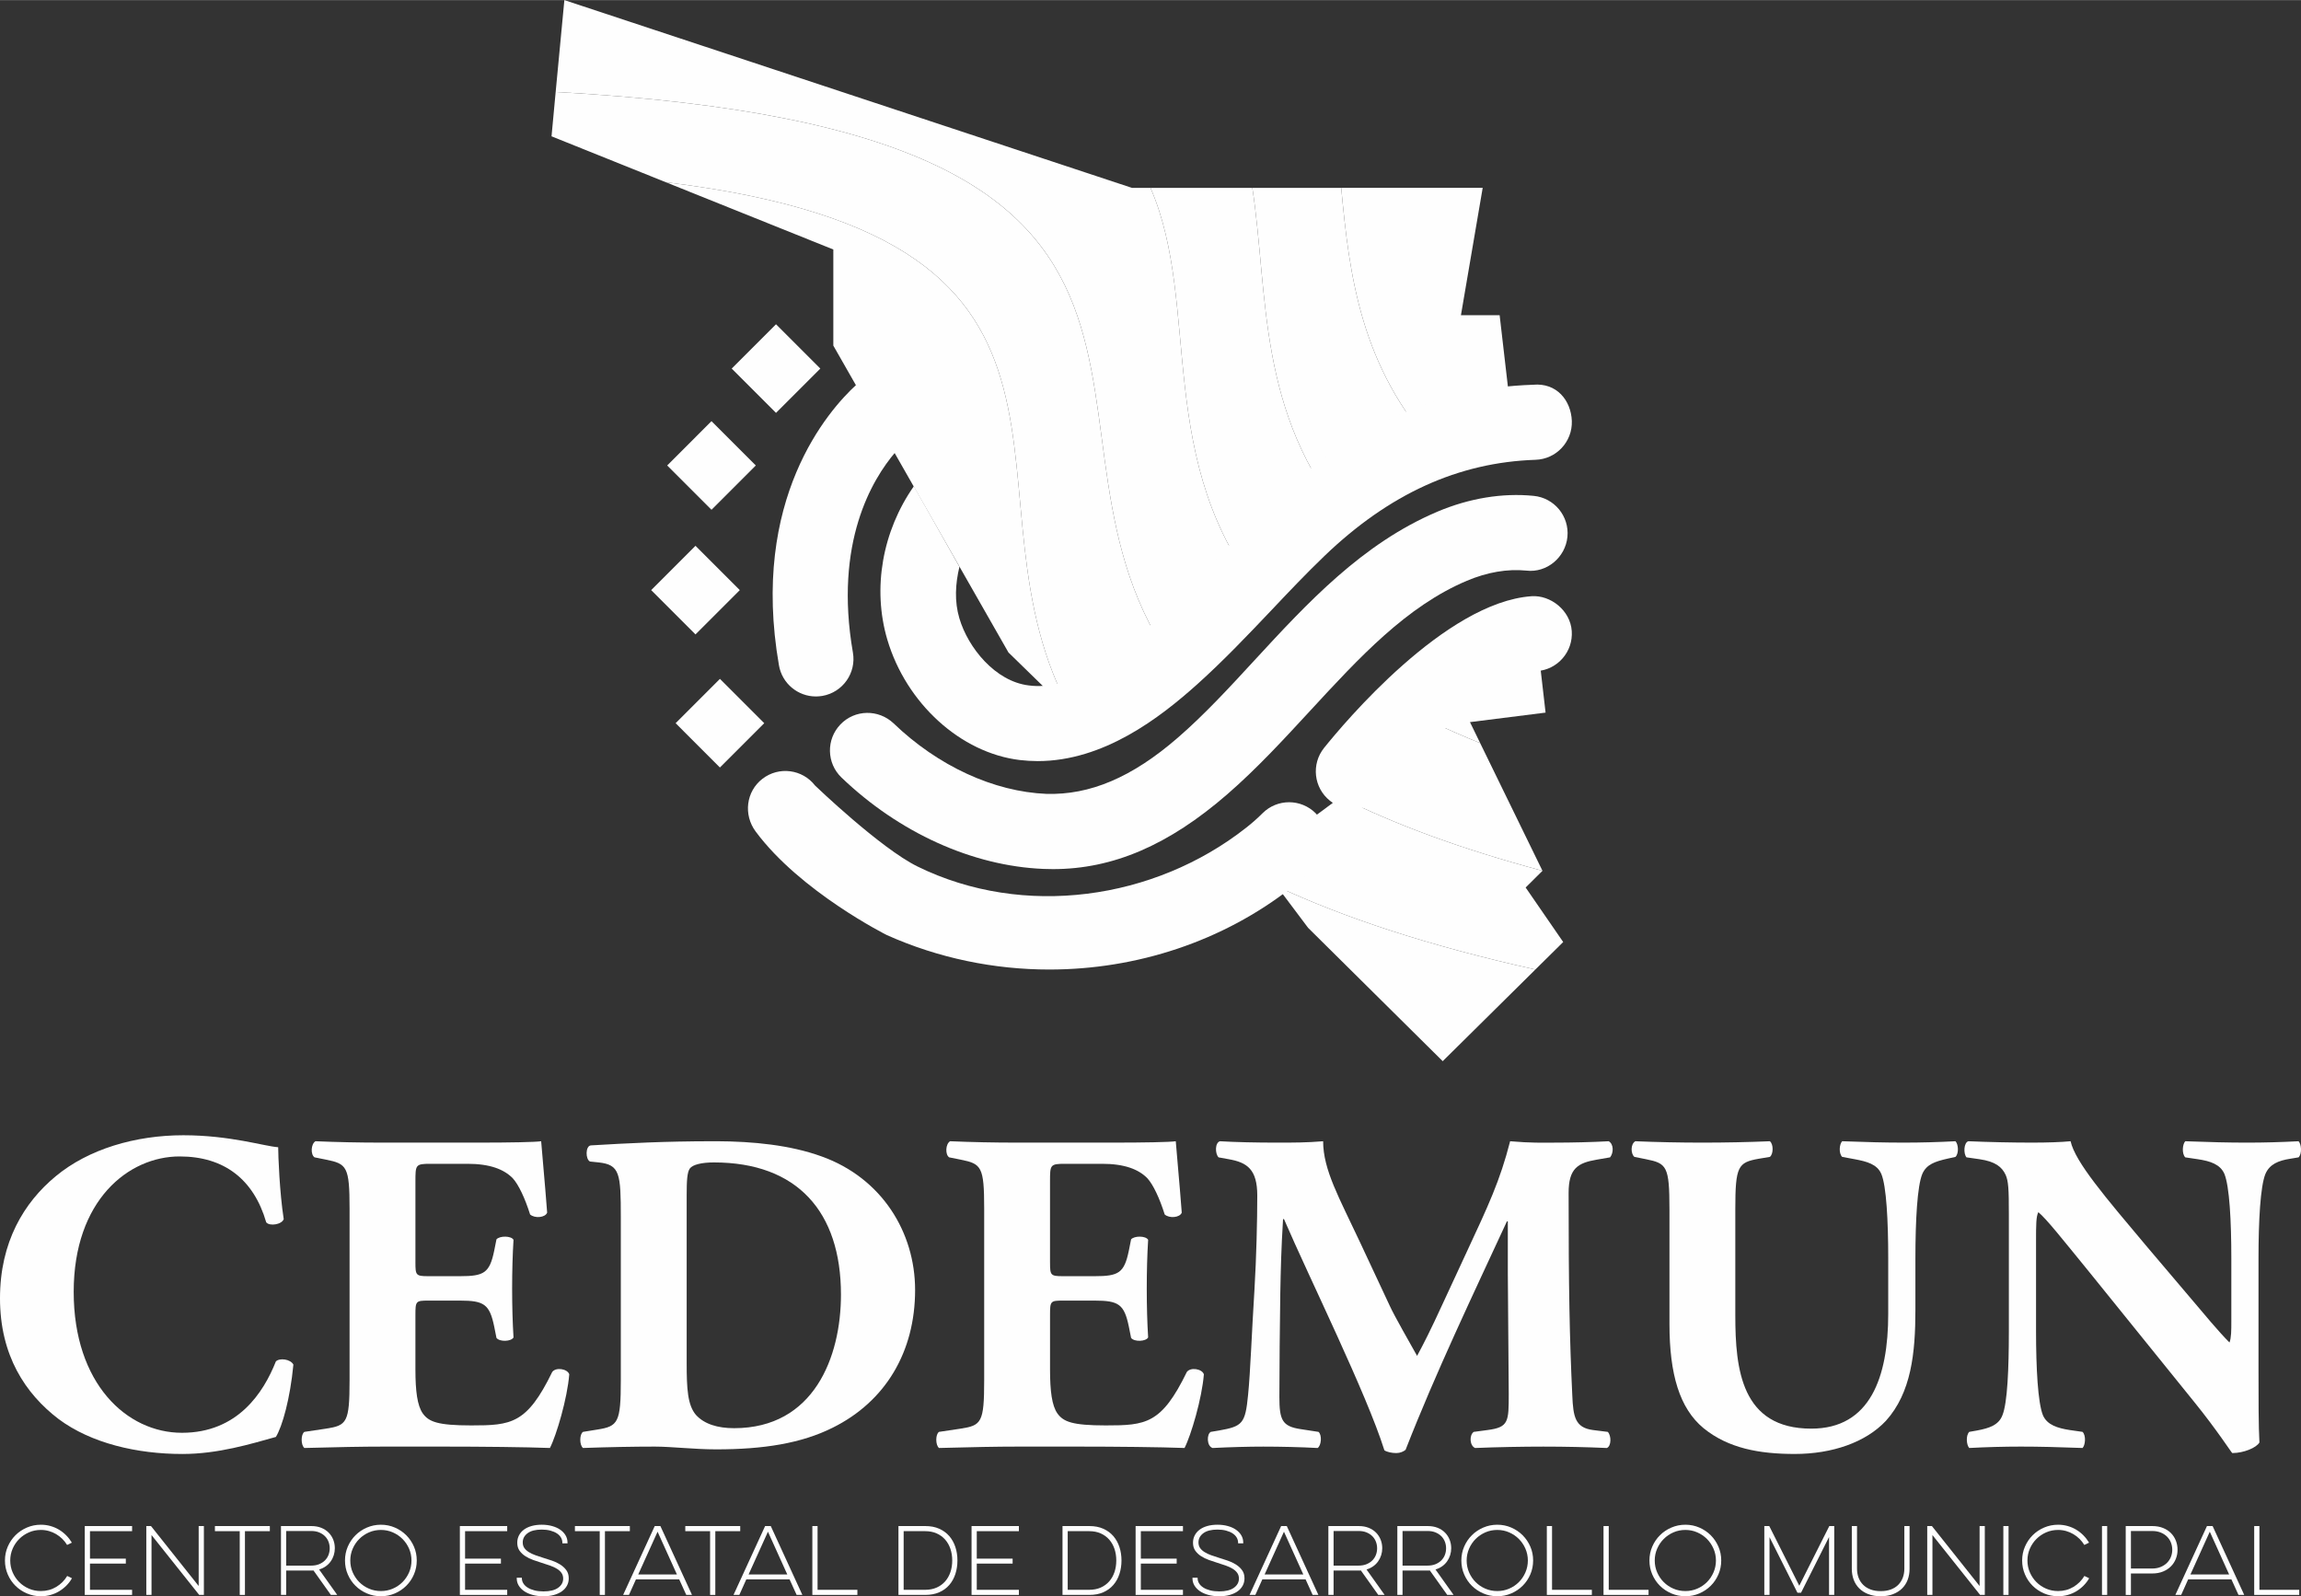
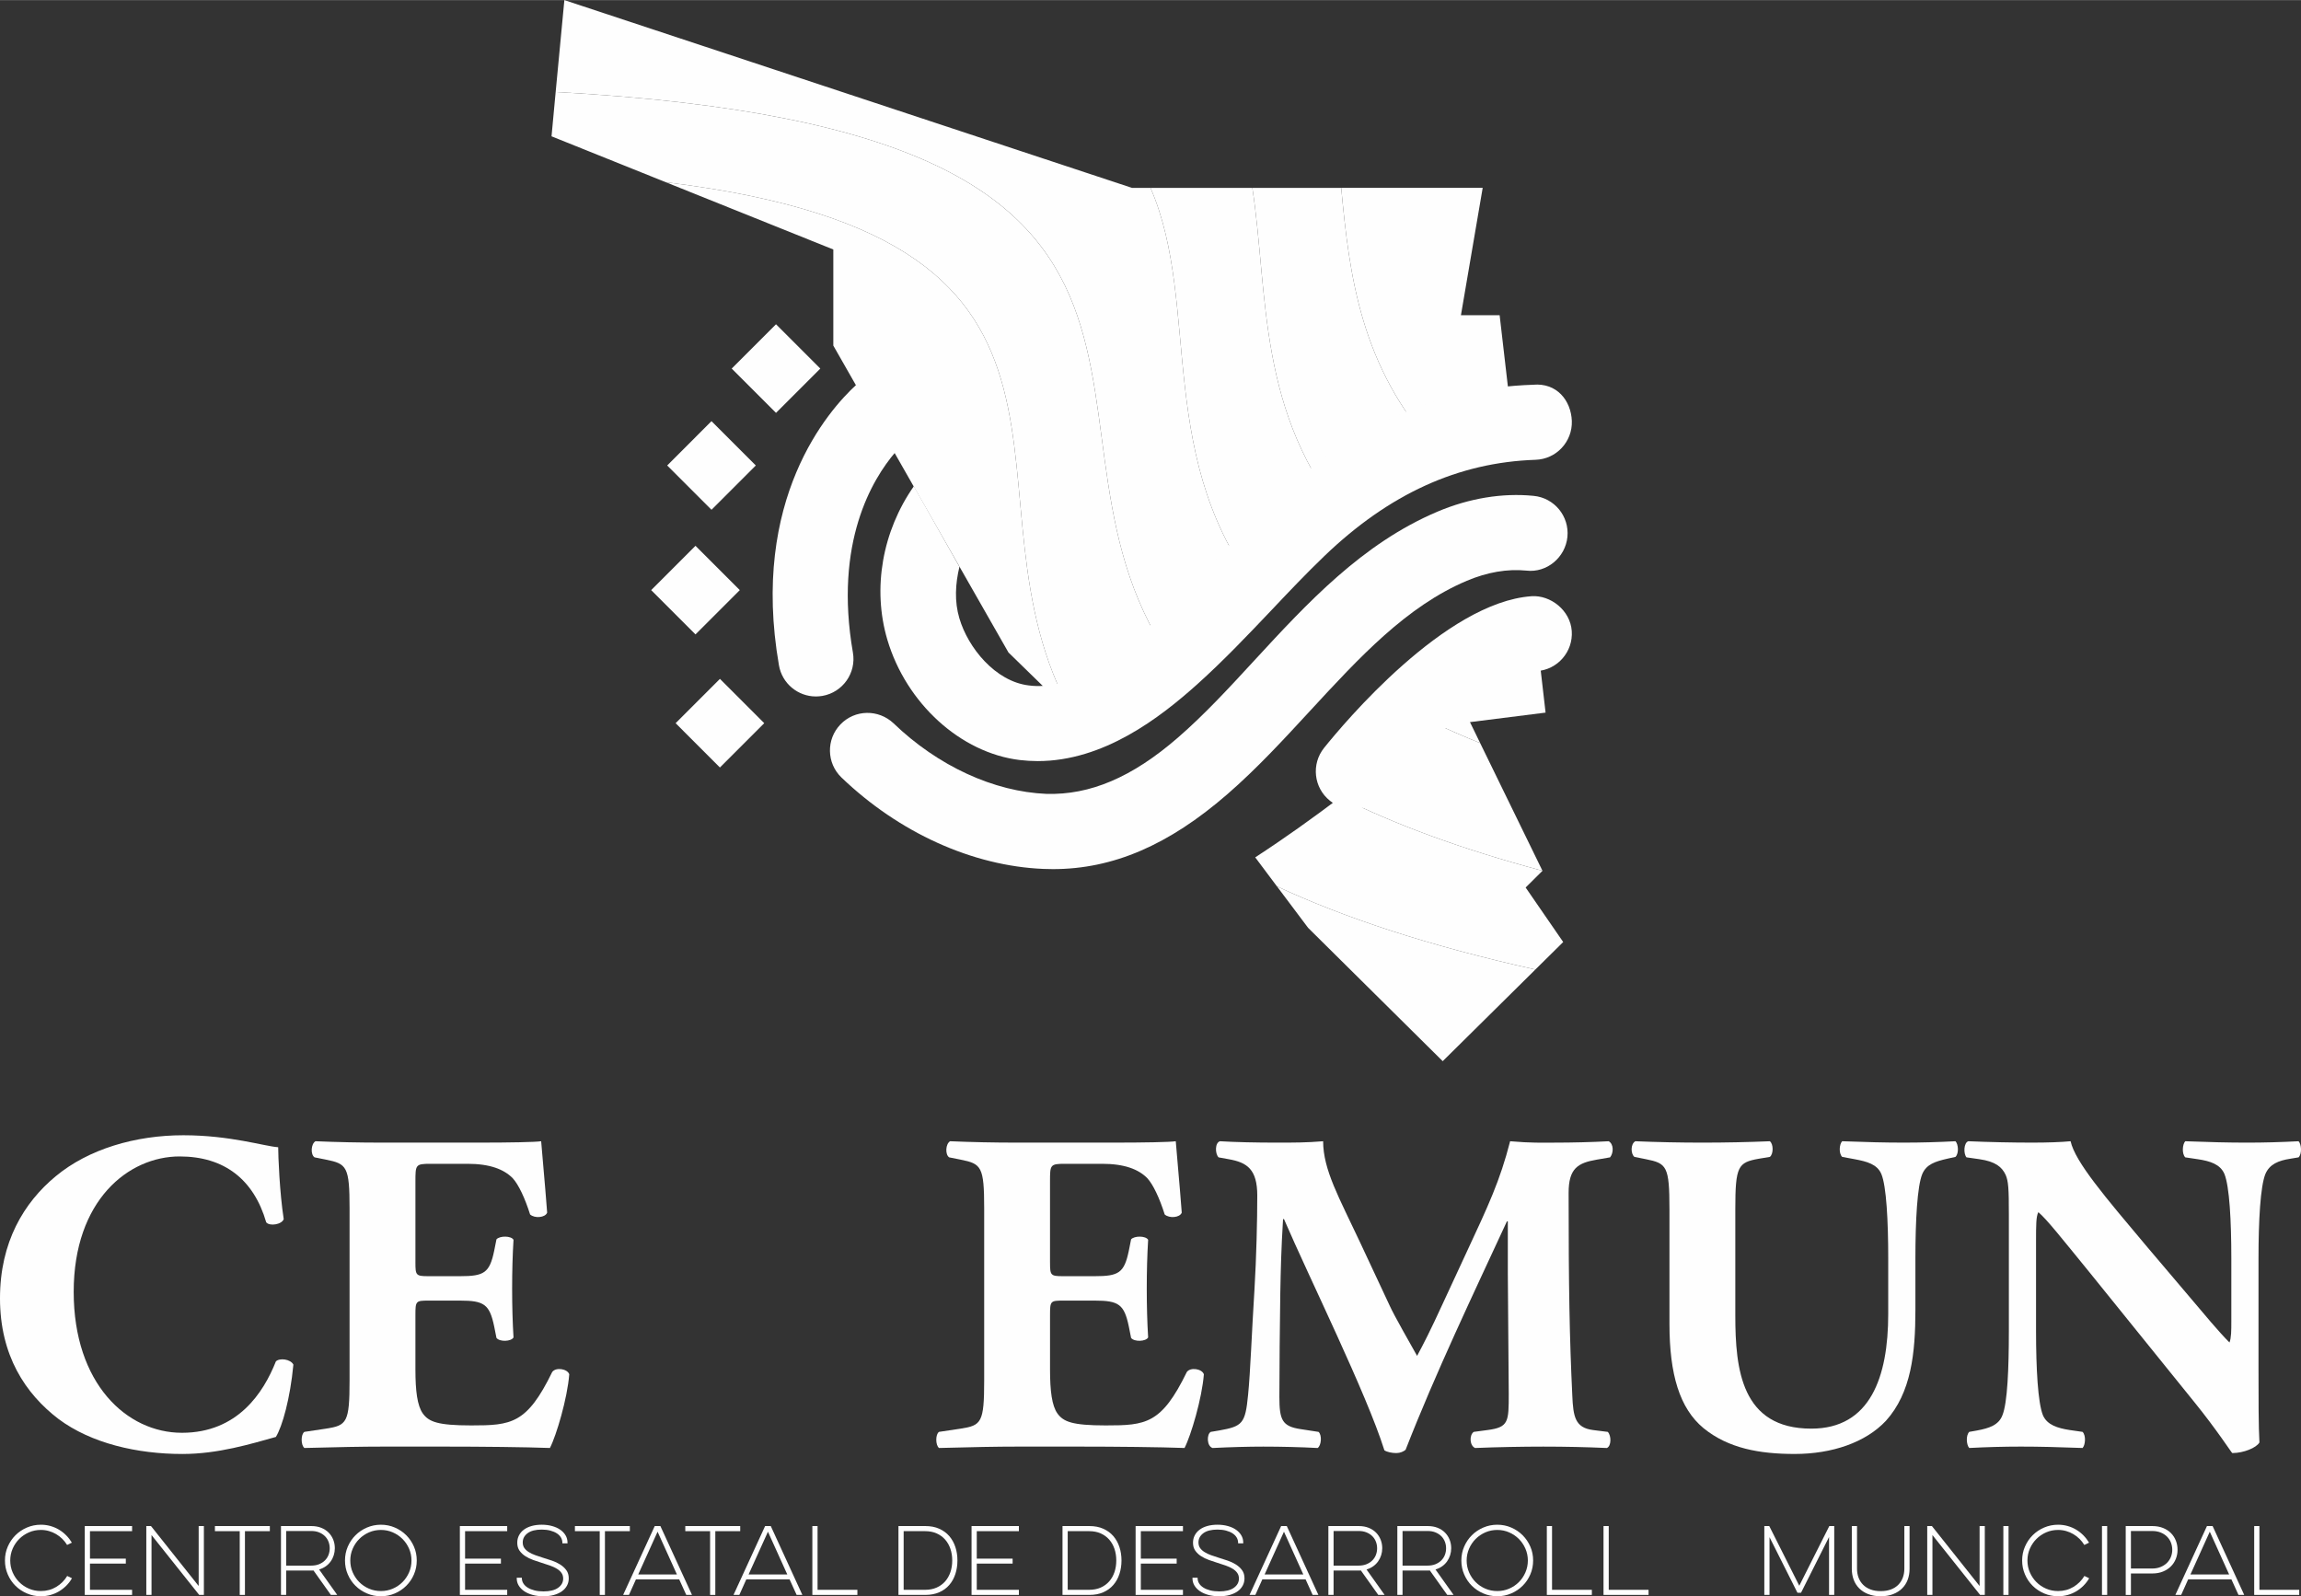
<svg xmlns="http://www.w3.org/2000/svg" xml:space="preserve" width="3.027in" height="2.1in" version="1.1" style="shape-rendering:geometricPrecision; text-rendering:geometricPrecision; image-rendering:optimizeQuality; fill-rule:evenodd; clip-rule:evenodd" viewBox="0 0 3378.22 2343.35">
  <rect x="0" y="0" width="3378.22" height="2343.35" fill="#333333" stroke="none" />
  <defs>
    <style type="text/css">
   
    .fil0 {fill:#FEFEFE}
    .fil1 {fill:#FEFEFE;fill-rule:nonzero}
   
  </style>
  </defs>
  <g id="Capa_x0020_1">
    <path class="fil0" d="M408.42 1684.12c0,12.18 2.03,66.27 8.12,105.49 -2.7,8.13 -20.96,10.83 -25.69,4.74 -18.26,-62.89 -61.53,-96.7 -127.13,-96.7 -75.06,0 -155.52,64.23 -155.52,198.8 0,134.57 77.75,206.91 158.91,206.91 81.82,0 119.69,-58.84 137.94,-104.81 5.41,-5.41 21.64,-3.38 25.69,4.73 -4.74,50.04 -16.23,90.61 -25.69,106.17 -36.52,10.14 -84.53,25.03 -137.27,25.03 -66.27,0 -133.89,-15.56 -181.91,-51.4 -48.67,-37.2 -85.87,-93.32 -85.87,-177.17 0,-82.49 35.16,-140.64 81.82,-179.18 48.02,-39.9 116.99,-60.19 187.31,-60.19 68.97,0 119.01,16.23 139.3,17.57l0 0z" />
    <path class="fil0" d="M609.9 1853.18c0,18.92 0.68,20.27 18.93,20.27l46.66 0c35.15,0 43.27,-4.73 50.03,-37.18l3.37 -16.91c4.74,-5.4 21.64,-5.4 25.03,0.68 -1.35,21.64 -2.03,45.99 -2.03,71.68 0,25.69 0.68,50.03 2.03,71.67 -3.39,6.1 -20.29,6.76 -25.03,0.68l-3.37 -16.91c-6.76,-32.46 -14.88,-37.86 -50.03,-37.86l-46.66 0c-18.26,0 -18.93,0.68 -18.93,20.96l0 80.46c0,31.11 2.71,52.74 10.81,64.24 8.8,12.18 21.64,17.59 71.01,17.59 58.82,0 81.82,-2.03 119.01,-78.44 5.41,-7.44 22.32,-4.73 25.02,3.37 -2.7,35.18 -18.93,89.93 -28.39,108.2 -35.84,-1.35 -100.76,-2.03 -156.21,-2.03l-87.9 0c-32.46,0 -65.6,0.68 -116.3,2.03 -5.42,-4.05 -5.42,-20.29 0,-23.66l31.78 -4.74c30.43,-4.73 34.49,-8.79 34.49,-71l0 -252.22c0,-61.55 -4.06,-65.58 -34.49,-71.68l-16.91 -3.39c-6.09,-4.05 -5.41,-19.6 1.35,-23.66 31.79,1.36 64.91,2.03 97.38,2.03l143.36 0c43.27,0 81.82,-0.68 90.6,-2.03 0.68,10.82 5.42,59.5 8.79,104.81 -2.71,7.43 -18.25,8.78 -25.03,2.71 -7.44,-23.68 -16.9,-43.95 -25.69,-53.43 -12.85,-12.85 -33.13,-20.95 -66.26,-20.95l-54.09 0c-22.32,0 -22.32,1.34 -22.32,26.36l0 118.35z" />
-     <path class="fil0" d="M1051.3 1675.33l-2.6 0 -3.34 0c-69.96,0.09 -121.96,2.77 -177.87,6.09 -8.11,0.68 -8.11,20.29 -1.34,23.67l12.85 1.34c31.1,3.38 32.45,16.24 32.45,80.47l0 239.37c0,62.21 -4.05,67.61 -34.49,72.35l-20.96 3.39c-5.41,3.37 -5.41,19.61 0,23.66 38.54,-1.35 73.02,-2.03 105.49,-2.03 24.34,0 58.15,4.06 89.92,4.06 69.65,0 125.1,-8.8 171.07,-31.79 77.77,-38.54 121.04,-111.58 121.04,-202.19 0,-84.52 -48.69,-164.31 -137.27,-196.09 -45.93,-16.65 -100.38,-22.15 -154.96,-22.32zm-43.16 325.92l0 0c0,37.21 1.36,61.54 13.52,75.74 12.17,13.52 31.78,19.61 56.12,19.61 116.99,0 156.88,-104.13 156.88,-196.1 0,-121.71 -64.24,-194.07 -186.63,-194.07 -18.25,0 -31.1,3.38 -35.15,8.79 -4.06,5.41 -4.74,18.26 -4.74,39.23l0 246.8z" />
    <path class="fil0" d="M1541.61 1853.18c0,18.92 0.69,20.27 18.94,20.27l46.66 0c35.16,0 43.27,-4.73 50.04,-37.18l3.37 -16.91c4.73,-5.4 21.64,-5.4 25.03,0.68 -1.35,21.64 -2.03,45.99 -2.03,71.68 0,25.69 0.68,50.03 2.03,71.67 -3.39,6.1 -20.3,6.76 -25.03,0.68l-3.37 -16.91c-6.77,-32.46 -14.88,-37.86 -50.04,-37.86l-46.66 0c-18.25,0 -18.94,0.68 -18.94,20.96l0 80.46c0,31.11 2.71,52.74 10.83,64.24 8.8,12.18 21.64,17.59 70.99,17.59 58.84,0 81.83,-2.03 119.01,-78.44 5.42,-7.44 22.32,-4.73 25.03,3.37 -2.71,35.18 -18.94,89.93 -28.4,108.2 -35.84,-1.35 -100.75,-2.03 -156.21,-2.03l-87.9 0c-32.47,0 -65.59,0.68 -116.3,2.03 -5.41,-4.05 -5.41,-20.29 0,-23.66l31.77 -4.74c30.43,-4.73 34.5,-8.79 34.5,-71l0 -252.22c0,-61.55 -4.06,-65.58 -34.5,-71.68l-16.9 -3.39c-6.09,-4.05 -5.41,-19.6 1.34,-23.66 31.79,1.36 64.92,2.03 97.37,2.03l143.36 0c43.27,0 81.82,-0.68 90.61,-2.03 0.66,10.82 5.4,59.5 8.79,104.81 -2.71,7.43 -18.26,8.78 -25.03,2.71 -7.44,-23.68 -16.91,-43.95 -25.69,-53.43 -12.85,-12.85 -33.13,-20.95 -66.28,-20.95l-54.09 0c-22.32,0 -22.32,1.34 -22.32,26.36l0 118.35z" />
    <path class="fil0" d="M2049.5 2133.12l0.82 0c5.32,-0.07 9.96,-2.07 13.29,-4.74 44.63,-114.27 98.72,-227.2 148.76,-335.38l1.35 0 0 77.09 1.35 175.8c0,41.26 0,49.37 -31.11,53.43l-20.29 2.71c-6.76,4.72 -6.09,20.28 2.03,23.66 32.46,-1.35 69.65,-2.03 100.07,-2.03 33.15,0 62.21,0.68 93.32,2.03 6.76,-2.71 6.76,-18.26 1.36,-23.66l-21.64 -2.71c-26.38,-3.39 -29.08,-19.62 -30.43,-50.72 -4.06,-85.21 -5.41,-158.23 -5.41,-297.53 0,-35.84 13.52,-43.95 41.25,-48.69l19.62 -3.39c5.41,-6.75 5.41,-19.6 -2.03,-23.66 -24.35,1.36 -55.45,2.03 -77.78,2.03 -20.27,0 -35.83,0.68 -66.93,-2.03 -14.89,58.15 -31.79,94 -64.24,163.65l-34.49 74.38c-18.26,39.89 -29.08,60.85 -37.87,77.08 -9.46,-16.9 -33.8,-59.5 -39.89,-73.02l-44.62 -95.34c-29.76,-63.56 -53.43,-104.81 -53.43,-146.74 -24.34,2.03 -43.95,2.03 -66.27,2.03 -33.12,0 -62.2,-0.68 -85.19,-2.03 -7.44,2.03 -7.44,18.26 -2.03,23.66l14.88 2.71c27.06,4.73 41.92,14.88 41.92,53.42 0,36.52 -1.34,91.29 -4.05,136.6 -4.06,64.23 -6.09,123.07 -9.47,156.2 -4.05,41.92 -8.12,45.97 -42.6,52.07l-12.17 2.03c-6.09,3.37 -6.09,20.95 2.7,23.66 27.05,-1.35 52.75,-2.03 74.39,-2.03 25.69,0 54.77,0.68 79.78,2.03 5.42,-3.38 6.76,-18.94 1.35,-23.66l-26.37 -4.06c-27.05,-4.06 -31.1,-13.52 -31.1,-47.34 0,-40.56 0.67,-108.18 1.34,-152.13 0.68,-35.16 1.35,-64.92 4.05,-108.87l1.36 0c37.87,87.91 121.04,255.6 147.42,339.46 3.92,2.62 11.03,3.96 16.99,4.05z" />
    <path class="fil0" d="M2451.01 1774.73c0,-62.88 -4.06,-66.94 -34.49,-73.03l-16.91 -3.39c-5.4,-4.05 -6.08,-18.93 1.36,-22.98 32.46,1.36 66.27,2.03 98.72,2.03 33.13,0 66.26,-0.68 98.73,-2.03 5.41,4.06 5.41,18.93 0,22.98l-16.23 2.71c-30.43,5.41 -34.49,10.83 -34.49,73.7l0 156.21c0,79.12 8.8,166.34 111.58,166.34 86.55,0 112.93,-75.73 112.93,-168.38l0 -81.82c0,-54.77 -2.71,-106.16 -10.14,-123.74 -6.09,-14.2 -20.96,-18.25 -39.22,-21.64l-18.26 -3.39c-5.41,-5.4 -4.05,-18.93 0,-22.98 36.52,1.36 62.9,2.03 90.61,2.03 25.03,0 50.06,-0.68 75.75,-2.03 4.05,4.06 5.41,17.59 0,22.98l-12.18 2.71c-17.57,4.06 -30.42,8.12 -36.52,22.32 -7.43,17.58 -10.14,68.97 -10.14,123.74l0 75.73c0,63.57 -6.09,121.71 -43.28,162.97 -29.74,31.77 -79.11,48.69 -133.89,48.69 -51.38,0 -97.36,-8.12 -133.89,-37.87 -35.15,-29.08 -50.03,-79.12 -50.03,-152.82l0 -169.05z" />
    <path class="fil0" d="M3277.28 2133.12l0.77 0c16.04,-0.23 34.47,-7.56 39.13,-15.55 -1.35,-22.32 -1.35,-64.91 -1.35,-108.87l0 -161.62c0,-54.77 2.71,-105.49 10.14,-123.74 6.08,-14.2 18.92,-19.6 36.51,-22.32l12.17 -2.03c5.42,-5.4 4.06,-19.6 0,-23.66 -26.36,1.36 -50.71,2.03 -75.72,2.03 -27.72,0 -54.1,-0.68 -90.61,-2.03 -4.06,4.06 -5.42,18.26 0,23.66l18.26 2.71c18.24,2.71 33.12,7.44 39.2,21.64 7.44,18.26 10.15,68.97 10.15,123.74l0 93.32c0,12.17 0,23.66 -2.71,30.42 -15.54,-15.54 -35.15,-39.21 -64.91,-74.38l-56.8 -66.95c-60.86,-72.35 -104.81,-123.73 -111.56,-154.17 -14.2,1.36 -33.82,2.03 -56.81,2.03 -27.73,0 -61.54,-0.68 -93.32,-2.03 -6.76,2.03 -7.44,18.26 -2.71,23.66l18.93 2.71c23.67,3.39 33.15,11.49 38.55,23 4.06,9.47 4.73,20.27 4.73,57.48l0 171.75c0,54.77 -2.03,105.48 -9.47,123.73 -5.4,14.2 -18.92,18.94 -37.18,22.33l-11.49 2.03c-5.42,5.4 -4.06,19.61 0,23.66 25.69,-1.35 50.71,-2.03 75.73,-2.03 27.05,0 54.09,0.68 90.6,2.03 4.06,-4.05 5.42,-18.26 0,-23.66l-18.92 -2.71c-17.59,-2.71 -33.15,-7.45 -39.23,-21.65 -7.44,-18.26 -10.14,-68.96 -10.14,-123.73l0 -131.18c0,-25.01 0,-36.52 3.38,-43.28 12.17,10.14 34.49,38.54 73.7,86.56l156.21 193.38c31.78,39.23 54.09,73.71 54.77,73.71z" />
    <path class="fil0" d="M1652.42 1024.42c18.93,-7.56 49.27,-25.4 76.24,-43 -260.25,-350.9 158.03,-788.17 -912.87,-846.53l-6.06 65.08 167.84 67.43c708.68,86.45 414.38,460.97 598.02,783.02l20.65 20.11c12.12,-20.43 32.29,-36.54 56.18,-46.1l0 0z" />
    <path class="fil0" d="M2239.87 1302.84l24.72 -24.55c-120.9,-32.33 -218.09,-68.72 -296.61,-108.11 -40.81,30.83 -82.37,60.57 -125.13,88.36l31.92 42.61c97.53,45.57 221.48,86.94 379.4,122.08l40.85 -40.36 -55.15 -80.05z" />
-     <path class="fil0" d="M2254.18 1423.24l-136.06 134.55 -197.6 -195.75 -45.74 -60.88c97.53,45.57 221.48,86.94 379.4,122.08l0 0z" />
+     <path class="fil0" d="M2254.18 1423.24l-136.06 134.55 -197.6 -195.75 -45.74 -60.88c97.53,45.57 221.48,86.94 379.4,122.08l0 0" />
    <path class="fil0" d="M1768.36 953.74c30.57,-23.3 59.96,-48.45 89.01,-73.79 -165.06,-199.77 -92.75,-430.79 -168.26,-604.3l-27.24 0 -833.29 -275.65 -12.78 134.88c1070.9,58.37 652.61,495.64 912.87,846.53 15.19,-9.93 29.33,-19.78 39.7,-27.68l0 0z" />
    <path class="fil0" d="M2106.29 1061.54c-45.61,36.55 -91.48,73.25 -138.31,108.64 78.52,39.38 175.71,75.78 296.61,108.11l-91.48 -187.51c-23.61,-9.53 -45.79,-19.29 -66.83,-29.24z" />
    <path class="fil0" d="M2122.56 653.43c30.61,-18.11 72.24,-14.92 101.77,4.79l-22.63 -195.57 -56.84 0 31.95 -187.01 -207.7 0c11.94,127.67 28.08,263.35 140.38,385.88 4.32,-2.74 8.65,-5.47 13.07,-8.09l0 0z" />
    <path class="fil0" d="M1575.59 1050.41l-95.02 -92.65 -257.13 -450.54 0 -141.09 -245.87 -98.73c708.68,86.45 414.38,460.97 598.02,783.02l0 0z" />
    <path class="fil0" d="M2259.05 958.42c-4.68,-2.03 -9.23,-4.07 -13.82,-6.13 -46.56,35.18 -92.63,72.12 -138.94,109.25 21.04,9.95 43.22,19.71 66.83,29.24l-14.97 -30.77 110.99 -13.96 -10.08 -87.62z" />
    <path class="fil0" d="M1838.62 275.65l-149.52 0c75.52,173.51 3.21,404.53 168.26,604.3 8.47,-7.39 16.91,-14.78 25.33,-22.14l0 0c33.44,-29.27 65.01,-60.5 97.19,-90.91 -134.95,-158.24 -117.5,-336.87 -141.27,-491.25z" />
    <path class="fil0" d="M2109.49 661.53c-112.3,-122.53 -128.44,-258.21 -140.38,-385.88l-130.49 0c23.77,154.38 6.32,333.01 141.27,491.25 40.51,-38.3 82.06,-75.25 129.6,-105.37l0 0z" />
-     <path class="fil0" d="M1540.74 1423.24c-81.21,0 -162.85,-16.64 -238.67,-50.56 0,0 -126.89,-63.42 -192.66,-152.08 -18.15,-24.48 -14.18,-58.72 9.94,-77.35 24.13,-18.64 58.72,-14.18 77.35,9.94 0,0 95.88,92.05 150.38,118.79 155.94,76.52 347.56,48.84 481.75,-56.39 8.83,-6.84 17.01,-14.05 24.77,-21.81 21.55,-21.54 56.44,-21.54 77.98,0 21.54,21.54 21.54,56.43 0,77.98 -10.98,10.98 -22.62,21.21 -34.89,30.75 -101.34,79.53 -228.11,120.72 -355.95,120.72z" />
    <path class="fil0" d="M1197.81 1022.33l0.15 0 0.14 0 0.15 0 0.14 0 0.14 0c2.9,-0.06 5.86,-0.32 8.85,-0.8 29.95,-5.22 50.08,-33.76 44.8,-63.76 -28.01,-161.48 28.63,-254.55 62.05,-293.69l0 0c-16.8,-34.06 -29.64,-72.03 -57.35,-99.04 -40.38,37.11 -155.75,167.24 -113.26,411.57 4.63,26.82 27.89,45.72 54.17,45.72z" />
    <path class="fil0" d="M2250.71 564.71c-141.95,4.68 -267.11,60.91 -382.76,171.89 -27.91,26.82 -54.61,54.99 -81.32,83.21 -33.28,35.11 -66.56,70.27 -102.53,102.53 -44.27,39.69 -111.8,92.29 -173.72,83.8 -49,-5.87 -89.07,-55.14 -101.88,-98.55 -7.34,-24.67 -5.99,-50.81 0.22,-76.17 -0.28,-0.33 -0.64,-0.55 -0.91,-0.91 0,0 -64.79,-114.38 -66.12,-116.86 -46.18,65.96 -61.22,149.93 -38.97,225.28 27.79,93.65 107.71,166.3 194.51,176.74 8.83,1.01 17.57,1.56 26.28,1.56 96.62,0 179,-63.27 234.26,-112.82 38.12,-34.25 73.55,-71.46 108.89,-108.72 25.52,-26.99 51.05,-53.91 77.75,-79.55 95,-91.22 196.45,-137.42 309.97,-141.25 30.48,-0.97 54.28,-26.49 53.32,-56.92 -1.18,-30.37 -22.3,-56.49 -56.97,-53.26l0 0z" />
    <path class="fil0" d="M1545.8 1275.82c-4.53,0 -9.15,-0.06 -13.78,-0.29 -104.16,-4.24 -212.17,-53.2 -296.61,-134.19 -21.97,-21.1 -22.62,-56 -1.51,-77.97 21.22,-22.08 55.9,-22.46 77.98,-1.61 65.16,62.68 147.12,100.43 224.67,103.61 63.33,1.67 124.93,-23.64 192.99,-82.77 38.35,-33.22 74.31,-72.17 112.23,-113.36 77.77,-84.28 158.21,-171.46 268.72,-218.26 46.42,-19.61 95.21,-27.73 141.08,-23.15 30.38,2.9 52.56,29.82 49.66,60.15 -3.01,30.42 -30.48,53.15 -60.2,49.59 -28.01,-2.8 -57.63,2.32 -87.57,14.97 -88.52,37.49 -157.56,112.28 -230.59,191.49 -38.35,41.58 -78.08,84.67 -121.06,121.93 -86.05,74.68 -167.8,109.86 -256.01,109.86l0 0z" />
    <path class="fil0" d="M1986.95 1187.54c-12.17,0 -24.34,-3.97 -34.46,-12.16 -23.8,-19.02 -27.57,-53.7 -8.62,-77.45 28.64,-35.65 177.5,-213.83 304.8,-222.77 27.68,-1.83 56.76,20.62 58.91,51.1 2.17,30.38 -20.78,56.76 -51.15,58.86 -58.8,4.16 -167.8,108.79 -226.5,181.81 -10.88,13.57 -26.82,20.61 -42.97,20.61l0 0z" />
    <polygon class="fil0" points="1139.3,606.01 1074.24,540.96 1139.3,475.91 1204.35,540.96 " />
    <polygon class="fil0" points="1044.59,748.26 979.54,683.21 1044.59,618.15 1109.64,683.21 " />
    <polygon class="fil0" points="1021.08,931.25 956.04,866.21 1021.08,801.15 1086.14,866.21 " />
    <polygon class="fil0" points="1056.96,1126.63 991.92,1061.58 1056.96,996.52 1122.02,1061.58 " />
    <path class="fil1" d="M105.66 2316.9c-2.25,3.98 -5,7.57 -8.23,10.83 -3.25,3.24 -6.81,6.03 -10.7,8.36 -3.88,2.33 -8.09,4.13 -12.63,5.38 -4.54,1.25 -9.24,1.88 -14.08,1.88 -7.26,0 -14.11,-1.39 -20.54,-4.15 -6.44,-2.77 -12.03,-6.5 -16.79,-11.22 -4.76,-4.71 -8.51,-10.25 -11.27,-16.66 -2.77,-6.39 -4.16,-13.21 -4.16,-20.48 0,-7.26 1.39,-14.06 4.16,-20.42 2.76,-6.34 6.51,-11.9 11.27,-16.65 4.75,-4.75 10.35,-8.51 16.79,-11.28 6.43,-2.77 13.29,-4.16 20.54,-4.16 4.84,0 9.52,0.63 14.01,1.88 4.48,1.27 8.68,3.06 12.57,5.38 3.88,2.34 7.43,5.13 10.62,8.37 3.21,3.24 5.97,6.81 8.3,10.69l-7 3.38c-1.99,-3.28 -4.35,-6.27 -7.07,-8.94 -2.72,-2.68 -5.72,-4.99 -9.01,-6.93 -3.29,-1.95 -6.82,-3.47 -10.63,-4.55 -3.8,-1.07 -7.73,-1.62 -11.8,-1.62 -6.22,0 -12.06,1.2 -17.5,3.56 -5.44,2.38 -10.19,5.61 -14.26,9.66 -4.06,4.06 -7.29,8.82 -9.67,14.26 -2.37,5.45 -3.55,11.24 -3.55,17.37 0,6.22 1.19,12.07 3.55,17.51 2.37,5.44 5.6,10.19 9.67,14.26 4.06,4.06 8.81,7.27 14.26,9.6 5.44,2.34 11.27,3.5 17.5,3.5 8.3,0 15.83,-2.03 22.57,-6.09 6.74,-4.06 12.1,-9.42 16.07,-16.08l7 3.37z" />
    <polygon class="fil1" points="124.45,2240.29 193.94,2240.29 193.94,2247.8 132.1,2247.8 132.1,2288.13 184.73,2288.13 184.73,2295.39 132.1,2295.39 132.1,2333.89 193.94,2333.89 193.94,2341.4 124.45,2341.4 " />
    <polygon class="fil1" points="214.8,2341.4 214.8,2240.29 221.68,2240.29 291.69,2328.31 291.69,2240.29 299.33,2240.29 299.33,2341.4 292.47,2341.4 222.46,2253.5 222.46,2341.4 " />
    <polygon class="fil1" points="315.54,2240.29 396.17,2240.29 396.17,2247.8 359.61,2247.8 359.61,2341.4 351.97,2341.4 351.97,2247.8 315.54,2247.8 " />
    <path class="fil1" d="M457.1 2240.29c5.45,0 10.3,0.86 14.58,2.58 4.28,1.73 7.89,4.09 10.83,7.07 2.95,2.98 5.19,6.45 6.75,10.37 1.56,3.93 2.33,8.1 2.33,12.5 0,3.55 -0.52,6.96 -1.55,10.24 -1.04,3.3 -2.53,6.32 -4.48,9.07 -1.94,2.77 -4.34,5.17 -7.19,7.19 -2.86,2.04 -6.14,3.62 -9.85,4.74l26.59 37.33 -9.34 0 -25.54 -35.91c-0.51,0.09 -1.04,0.12 -1.56,0.12 -0.52,0 -1.03,0 -1.56,0l-36.95 0 0 35.79 -7.64 0 0 -101.11 44.59 0zm-36.95 7.26l0 0 0 50.81 36.69 0c4.41,0 8.31,-0.69 11.67,-2.07 3.37,-1.39 6.22,-3.24 8.56,-5.58 2.33,-2.34 4.09,-5.04 5.25,-8.11 1.16,-3.07 1.75,-6.29 1.75,-9.65 0,-3.37 -0.59,-6.59 -1.75,-9.66 -1.16,-3.06 -2.91,-5.77 -5.25,-8.11 -2.34,-2.34 -5.18,-4.19 -8.56,-5.58 -3.36,-1.38 -7.26,-2.07 -11.67,-2.07l-36.69 0z" />
    <path class="fil1" d="M506.5 2290.84c0,-7.26 1.38,-14.06 4.14,-20.42 2.76,-6.34 6.52,-11.9 11.27,-16.65 4.76,-4.75 10.35,-8.51 16.8,-11.28 6.44,-2.77 13.29,-4.16 20.54,-4.16 7.26,0 14.09,1.39 20.48,4.16 6.4,2.76 11.98,6.52 16.73,11.28 4.75,4.75 8.51,10.3 11.27,16.65 2.77,6.36 4.14,13.16 4.14,20.42 0,7.27 -1.38,14.09 -4.14,20.48 -2.76,6.41 -6.52,11.95 -11.27,16.66 -4.75,4.72 -10.33,8.45 -16.73,11.22 -6.39,2.76 -13.22,4.15 -20.48,4.15 -7.26,0 -14.11,-1.39 -20.54,-4.15 -6.45,-2.77 -12.03,-6.5 -16.8,-11.22 -4.75,-4.71 -8.51,-10.25 -11.27,-16.66 -2.77,-6.39 -4.14,-13.21 -4.14,-20.48zm7.78 0l0 0c0,6.22 1.19,12.07 3.57,17.51 2.37,5.44 5.59,10.19 9.65,14.26 4.06,4.06 8.82,7.27 14.27,9.6 5.44,2.34 11.28,3.5 17.5,3.5 6.14,0 11.93,-1.16 17.37,-3.5 5.45,-2.33 10.19,-5.53 14.26,-9.6 4.06,-4.06 7.28,-8.82 9.67,-14.26 2.37,-5.44 3.55,-11.29 3.55,-17.51 0,-6.13 -1.19,-11.92 -3.55,-17.37 -2.38,-5.44 -5.6,-10.19 -9.67,-14.26 -4.06,-4.05 -8.8,-7.28 -14.26,-9.66 -5.44,-2.36 -11.23,-3.56 -17.37,-3.56 -6.22,0 -12.06,1.2 -17.5,3.56 -5.45,2.38 -10.21,5.61 -14.27,9.66 -4.06,4.06 -7.28,8.82 -9.65,14.26 -2.38,5.45 -3.57,11.24 -3.57,17.37z" />
    <polygon class="fil1" points="675.16,2240.29 744.65,2240.29 744.65,2247.8 682.8,2247.8 682.8,2288.13 735.44,2288.13 735.44,2295.39 682.8,2295.39 682.8,2333.89 744.65,2333.89 744.65,2341.4 675.16,2341.4 " />
    <path class="fil1" d="M766.16 2316.13l0 0.52c0,2.85 0.73,5.47 2.2,7.83 1.47,2.38 3.59,4.44 6.35,6.16 2.77,1.74 6.1,3.08 9.98,4.09 3.89,0.99 8.3,1.49 13.22,1.49 9.43,0 16.59,-1.77 21.53,-5.32 4.92,-3.55 7.39,-8.04 7.39,-13.49 0,-3.27 -0.85,-6.09 -2.54,-8.41 -1.68,-2.34 -3.95,-4.37 -6.81,-6.09 -2.84,-1.73 -6.17,-3.26 -9.98,-4.61 -3.8,-1.34 -7.82,-2.66 -12.06,-3.96 -4.14,-1.28 -8.34,-2.7 -12.57,-4.21 -4.23,-1.51 -8.11,-3.39 -11.6,-5.63 -3.5,-2.26 -6.34,-4.96 -8.56,-8.11 -2.2,-3.15 -3.3,-7.02 -3.3,-11.6 0,-3.97 0.84,-7.58 2.54,-10.83 1.67,-3.24 4.07,-6.03 7.18,-8.37 3.12,-2.32 6.9,-4.12 11.35,-5.38 4.45,-1.24 9.41,-1.88 14.85,-1.88 5.52,0 10.62,0.65 15.29,1.96 4.67,1.29 8.67,3.1 12,5.44 3.33,2.34 5.93,5.11 7.78,8.3 1.86,3.19 2.79,6.69 2.79,10.5l0 1.16 -7.52 0 0 -0.65c0,-2.86 -0.69,-5.46 -2.07,-7.84 -1.38,-2.37 -3.39,-4.43 -6.03,-6.16 -2.64,-1.72 -5.84,-3.08 -9.59,-4.08 -3.77,-0.99 -7.98,-1.49 -12.64,-1.49 -9.08,0 -16,1.78 -20.75,5.32 -4.75,3.55 -7.13,8.04 -7.13,13.48 0,3.29 0.79,6.05 2.39,8.3 1.6,2.26 3.78,4.24 6.55,5.96 2.77,1.74 5.96,3.24 9.6,4.54 3.62,1.3 7.52,2.6 11.66,3.89 4.06,1.21 8.3,2.56 12.71,4.08 4.4,1.51 8.42,3.42 12.06,5.71 3.62,2.29 6.63,5.06 9.01,8.3 2.38,3.24 3.57,7.24 3.57,11.99 0,3.97 -0.88,7.58 -2.66,10.83 -1.77,3.24 -4.27,6.01 -7.52,8.3 -3.24,2.29 -7.12,4.06 -11.66,5.32 -4.54,1.25 -9.62,1.88 -15.24,1.88 -5.79,0 -11.07,-0.65 -15.87,-1.95 -4.81,-1.3 -8.93,-3.12 -12.39,-5.44 -3.45,-2.34 -6.16,-5.1 -8.1,-8.3 -1.94,-3.19 -2.91,-6.7 -2.91,-10.5l0 -1.04 7.52 0z" />
    <polygon class="fil1" points="844.07,2240.29 924.71,2240.29 924.71,2247.8 888.14,2247.8 888.14,2341.4 880.5,2341.4 880.5,2247.8 844.07,2247.8 " />
    <path class="fil1" d="M969.56 2240.29l46.41 101.11 -8.42 0 -10.37 -22.82 -63.52 0 -10.25 22.82 -8.56 0 46.42 -101.11 8.29 0zm-32.53 71.03l0 0 56.78 0 -28.39 -62.74 -28.39 62.74z" />
    <polygon class="fil1" points="1006.12,2240.29 1086.75,2240.29 1086.75,2247.8 1050.19,2247.8 1050.19,2341.4 1042.54,2341.4 1042.54,2247.8 1006.12,2247.8 " />
    <path class="fil1" d="M1131.61 2240.29l46.39 101.11 -8.42 0 -10.37 -22.82 -63.52 0 -10.24 22.82 -8.55 0 46.41 -101.11 8.31 0zm-32.54 71.03l0 0 56.78 0 -28.39 -62.74 -28.39 62.74z" />
    <polygon class="fil1" points="1192.66,2240.29 1200.31,2240.29 1200.31,2333.89 1258.78,2333.89 1258.78,2341.4 1192.66,2341.4 " />
    <path class="fil1" d="M1319.07 2240.29l39.53 0c7.7,0 14.47,1.31 20.35,3.95 5.88,2.63 10.78,6.22 14.72,10.75 3.93,4.55 6.91,9.89 8.94,16.02 2.03,6.14 3.04,12.75 3.04,19.83 0,7.09 -1.01,13.73 -3.04,19.9 -2.03,6.19 -5.01,11.55 -8.94,16.07 -3.94,4.54 -8.84,8.11 -14.72,10.7 -5.88,2.58 -12.65,3.88 -20.35,3.88l-39.53 0 0 -101.11zm7.64 7.5l0 0 0 86.09 31.51 0c6.39,0 12.06,-1.11 16.98,-3.31 4.93,-2.2 9.08,-5.22 12.44,-9.06 3.37,-3.86 5.95,-8.39 7.72,-13.62 1.77,-5.22 2.66,-10.91 2.66,-17.06 0,-6.13 -0.89,-11.82 -2.66,-17.05 -1.78,-5.22 -4.35,-9.76 -7.72,-13.61 -3.36,-3.84 -7.5,-6.86 -12.44,-9.08 -4.92,-2.2 -10.59,-3.31 -16.98,-3.31l-31.51 0z" />
    <polygon class="fil1" points="1426.39,2240.29 1495.88,2240.29 1495.88,2247.8 1434.05,2247.8 1434.05,2288.13 1486.68,2288.13 1486.68,2295.39 1434.05,2295.39 1434.05,2333.89 1495.88,2333.89 1495.88,2341.4 1426.39,2341.4 " />
    <path class="fil1" d="M1559.92 2240.29l39.54 0c7.68,0 14.47,1.31 20.35,3.95 5.87,2.63 10.77,6.22 14.71,10.75 3.93,4.55 6.91,9.89 8.95,16.02 2.02,6.14 3.05,12.75 3.05,19.83 0,7.09 -1.03,13.73 -3.05,19.9 -2.04,6.19 -5.02,11.55 -8.95,16.07 -3.94,4.54 -8.84,8.11 -14.71,10.7 -5.88,2.58 -12.67,3.88 -20.35,3.88l-39.54 0 0 -101.11zm7.64 7.5l0 0 0 86.09 31.51 0c6.39,0 12.06,-1.11 16.99,-3.31 4.93,-2.2 9.07,-5.22 12.44,-9.06 3.37,-3.86 5.94,-8.39 7.72,-13.62 1.76,-5.22 2.65,-10.91 2.65,-17.06 0,-6.13 -0.89,-11.82 -2.65,-17.05 -1.78,-5.22 -4.35,-9.76 -7.72,-13.61 -3.37,-3.84 -7.52,-6.86 -12.44,-9.08 -4.93,-2.2 -10.6,-3.31 -16.99,-3.31l-31.51 0z" />
    <polygon class="fil1" points="1667.25,2240.29 1736.76,2240.29 1736.76,2247.8 1674.91,2247.8 1674.91,2288.13 1727.54,2288.13 1727.54,2295.39 1674.91,2295.39 1674.91,2333.89 1736.76,2333.89 1736.76,2341.4 1667.25,2341.4 " />
    <path class="fil1" d="M1758.27 2316.13l0 0.52c0,2.85 0.72,5.47 2.2,7.83 1.47,2.38 3.59,4.44 6.35,6.16 2.75,1.74 6.09,3.08 9.98,4.09 3.88,0.99 8.3,1.49 13.23,1.49 9.41,0 16.59,-1.77 21.52,-5.32 4.92,-3.55 7.38,-8.04 7.38,-13.49 0,-3.27 -0.83,-6.09 -2.52,-8.41 -1.69,-2.34 -3.96,-4.37 -6.82,-6.09 -2.84,-1.73 -6.17,-3.26 -9.98,-4.61 -3.8,-1.34 -7.83,-2.66 -12.04,-3.96 -4.16,-1.28 -8.36,-2.7 -12.59,-4.21 -4.24,-1.51 -8.11,-3.39 -11.59,-5.63 -3.51,-2.26 -6.35,-4.96 -8.57,-8.11 -2.2,-3.15 -3.3,-7.02 -3.3,-11.6 0,-3.97 0.83,-7.58 2.53,-10.83 1.67,-3.24 4.08,-6.03 7.19,-8.37 3.12,-2.32 6.88,-4.12 11.34,-5.38 4.45,-1.24 9.39,-1.88 14.85,-1.88 5.52,0 10.62,0.65 15.29,1.96 4.66,1.29 8.66,3.1 11.99,5.44 3.33,2.34 5.92,5.11 7.78,8.3 1.86,3.19 2.79,6.69 2.79,10.5l0 1.16 -7.52 0 0 -0.65c0,-2.86 -0.69,-5.46 -2.07,-7.84 -1.38,-2.37 -3.4,-4.43 -6.03,-6.16 -2.63,-1.72 -5.83,-3.08 -9.6,-4.08 -3.76,-0.99 -7.97,-1.49 -12.63,-1.49 -9.08,0 -16,1.78 -20.74,5.32 -4.76,3.55 -7.14,8.04 -7.14,13.48 0,3.29 0.81,6.05 2.4,8.3 1.59,2.26 3.78,4.24 6.56,5.96 2.75,1.74 5.95,3.24 9.57,4.54 3.64,1.3 7.53,2.6 11.69,3.89 4.05,1.21 8.28,2.56 12.7,4.08 4.4,1.51 8.43,3.42 12.06,5.71 3.62,2.29 6.64,5.06 9.01,8.3 2.37,3.24 3.57,7.24 3.57,11.99 0,3.97 -0.89,7.58 -2.66,10.83 -1.78,3.24 -4.28,6.01 -7.51,8.3 -3.24,2.29 -7.14,4.06 -11.67,5.32 -4.54,1.25 -9.62,1.88 -15.23,1.88 -5.8,0 -11.1,-0.65 -15.9,-1.95 -4.8,-1.3 -8.92,-3.12 -12.37,-5.44 -3.45,-2.34 -6.16,-5.1 -8.1,-8.3 -1.94,-3.19 -2.91,-6.7 -2.91,-10.5l0 -1.04 7.52 0z" />
    <path class="fil1" d="M1889.2 2240.29l46.41 101.11 -8.42 0 -10.37 -22.82 -63.52 0 -10.24 22.82 -8.55 0 46.41 -101.11 8.3 0zm-32.53 71.03l0 0 56.77 0 -28.39 -62.74 -28.38 62.74z" />
    <path class="fil1" d="M1994.86 2240.29c5.44,0 10.3,0.86 14.57,2.58 4.28,1.73 7.89,4.09 10.83,7.07 2.93,2.98 5.19,6.45 6.74,10.37 1.56,3.93 2.35,8.1 2.35,12.5 0,3.55 -0.53,6.96 -1.57,10.24 -1.04,3.3 -2.53,6.32 -4.47,9.07 -1.95,2.77 -4.35,5.17 -7.19,7.19 -2.84,2.04 -6.14,3.62 -9.85,4.74l26.57 37.33 -9.34 0 -25.54 -35.91c-0.52,0.09 -1.04,0.12 -1.56,0.12 -0.52,0 -1.03,0 -1.55,0l-36.95 0 0 35.79 -7.65 0 0 -101.11 44.6 0zm-36.95 7.26l0 0 0 50.81 36.68 0c4.42,0 8.3,-0.69 11.67,-2.07 3.37,-1.39 6.22,-3.24 8.55,-5.58 2.34,-2.34 4.08,-5.04 5.25,-8.11 1.16,-3.07 1.75,-6.29 1.75,-9.65 0,-3.37 -0.59,-6.59 -1.75,-9.66 -1.17,-3.06 -2.91,-5.77 -5.25,-8.11 -2.34,-2.34 -5.18,-4.19 -8.55,-5.58 -3.38,-1.38 -7.26,-2.07 -11.67,-2.07l-36.68 0z" />
    <path class="fil1" d="M2096.1 2240.29c5.45,0 10.32,0.86 14.6,2.58 4.28,1.73 7.88,4.09 10.81,7.07 2.95,2.98 5.18,6.45 6.75,10.37 1.55,3.93 2.34,8.1 2.34,12.5 0,3.55 -0.52,6.96 -1.56,10.24 -1.05,3.3 -2.54,6.32 -4.48,9.07 -1.94,2.77 -4.34,5.17 -7.19,7.19 -2.86,2.04 -6.14,3.62 -9.85,4.74l26.57 37.33 -9.32 0 -25.54 -35.91c-0.52,0.09 -1.05,0.12 -1.57,0.12 -0.51,0 -1.03,0 -1.56,0l-36.95 0 0 35.79 -7.64 0 0 -101.11 44.59 0zm-36.95 7.26l0 0 0 50.81 36.69 0c4.42,0 8.31,-0.69 11.67,-2.07 3.37,-1.39 6.22,-3.24 8.56,-5.58 2.33,-2.34 4.09,-5.04 5.25,-8.11 1.17,-3.07 1.75,-6.29 1.75,-9.65 0,-3.37 -0.58,-6.59 -1.75,-9.66 -1.16,-3.06 -2.91,-5.77 -5.25,-8.11 -2.34,-2.34 -5.18,-4.19 -8.56,-5.58 -3.37,-1.38 -7.26,-2.07 -11.67,-2.07l-36.69 0z" />
    <path class="fil1" d="M2145.49 2290.84c0,-7.26 1.38,-14.06 4.15,-20.42 2.75,-6.34 6.52,-11.9 11.27,-16.65 4.76,-4.75 10.35,-8.51 16.8,-11.28 6.44,-2.77 13.29,-4.16 20.54,-4.16 7.26,0 14.09,1.39 20.48,4.16 6.4,2.76 11.98,6.52 16.73,11.28 4.75,4.75 8.5,10.3 11.28,16.65 2.77,6.36 4.14,13.16 4.14,20.42 0,7.27 -1.38,14.09 -4.14,20.48 -2.78,6.41 -6.52,11.95 -11.28,16.66 -4.75,4.72 -10.33,8.45 -16.73,11.22 -6.39,2.76 -13.22,4.15 -20.48,4.15 -7.26,0 -14.11,-1.39 -20.54,-4.15 -6.45,-2.77 -12.03,-6.5 -16.8,-11.22 -4.75,-4.71 -8.51,-10.25 -11.27,-16.66 -2.78,-6.39 -4.15,-13.21 -4.15,-20.48zm7.78 0l0 0c0,6.22 1.19,12.07 3.57,17.51 2.37,5.44 5.58,10.19 9.65,14.26 4.06,4.06 8.82,7.27 14.26,9.6 5.45,2.34 11.29,3.5 17.51,3.5 6.14,0 11.92,-1.16 17.37,-3.5 5.44,-2.33 10.19,-5.53 14.26,-9.6 4.06,-4.06 7.28,-8.82 9.65,-14.26 2.38,-5.44 3.58,-11.29 3.58,-17.51 0,-6.13 -1.2,-11.92 -3.58,-17.37 -2.37,-5.44 -5.59,-10.19 -9.65,-14.26 -4.06,-4.05 -8.81,-7.28 -14.26,-9.66 -5.45,-2.36 -11.23,-3.56 -17.37,-3.56 -6.22,0 -12.06,1.2 -17.51,3.56 -5.44,2.38 -10.19,5.61 -14.26,9.66 -4.06,4.06 -7.28,8.82 -9.65,14.26 -2.38,5.45 -3.57,11.24 -3.57,17.37z" />
    <polygon class="fil1" points="2270.99,2240.29 2278.63,2240.29 2278.63,2333.89 2337.1,2333.89 2337.1,2341.4 2270.99,2341.4 " />
    <polygon class="fil1" points="2354.21,2240.29 2361.87,2240.29 2361.87,2333.89 2420.33,2333.89 2420.33,2341.4 2354.21,2341.4 " />
-     <path class="fil1" d="M2421.63 2290.84c0,-7.26 1.38,-14.06 4.16,-20.42 2.75,-6.34 6.51,-11.9 11.27,-16.65 4.76,-4.75 10.35,-8.51 16.8,-11.28 6.44,-2.77 13.29,-4.16 20.54,-4.16 7.26,0 14.09,1.39 20.48,4.16 6.4,2.76 11.98,6.52 16.73,11.28 4.75,4.75 8.5,10.3 11.28,16.65 2.76,6.36 4.14,13.16 4.14,20.42 0,7.27 -1.38,14.09 -4.14,20.48 -2.78,6.41 -6.52,11.95 -11.28,16.66 -4.75,4.72 -10.33,8.45 -16.73,11.22 -6.39,2.76 -13.22,4.15 -20.48,4.15 -7.26,0 -14.11,-1.39 -20.54,-4.15 -6.45,-2.77 -12.03,-6.5 -16.8,-11.22 -4.75,-4.71 -8.51,-10.25 -11.27,-16.66 -2.78,-6.39 -4.16,-13.21 -4.16,-20.48zm7.78 0l0 0c0,6.22 1.18,12.07 3.57,17.51 2.37,5.44 5.58,10.19 9.65,14.26 4.06,4.06 8.82,7.27 14.26,9.6 5.45,2.34 11.29,3.5 17.51,3.5 6.14,0 11.92,-1.16 17.37,-3.5 5.44,-2.33 10.19,-5.53 14.26,-9.6 4.06,-4.06 7.28,-8.82 9.65,-14.26 2.38,-5.44 3.58,-11.29 3.58,-17.51 0,-6.13 -1.2,-11.92 -3.58,-17.37 -2.37,-5.44 -5.59,-10.19 -9.65,-14.26 -4.06,-4.05 -8.81,-7.28 -14.26,-9.66 -5.45,-2.36 -11.23,-3.56 -17.37,-3.56 -6.22,0 -12.06,1.2 -17.51,3.56 -5.44,2.38 -10.19,5.61 -14.26,9.66 -4.06,4.06 -7.28,8.82 -9.65,14.26 -2.39,5.45 -3.57,11.24 -3.57,17.37z" />
    <polygon class="fil1" points="2590.29,2341.4 2590.29,2240.29 2597.55,2240.29 2641.62,2327.92 2685.7,2240.29 2692.95,2240.29 2692.95,2341.4 2685.31,2341.4 2685.31,2256.37 2644.21,2338.16 2638.9,2338.16 2597.93,2256.61 2597.93,2341.4 " />
    <path class="fil1" d="M2803.53 2240.29l0 62.86c0,5.7 -0.9,11.01 -2.72,15.88 -1.82,4.89 -4.52,9.12 -8.11,12.71 -3.59,3.59 -8.01,6.41 -13.29,8.49 -5.27,2.08 -11.35,3.12 -18.27,3.12 -6.92,0 -13.02,-1.04 -18.28,-3.12 -5.28,-2.08 -9.71,-4.9 -13.3,-8.49 -3.58,-3.59 -6.29,-7.83 -8.09,-12.71 -1.81,-4.88 -2.73,-10.18 -2.73,-15.88l0 -62.86 7.65 0 0 62.62c0,4.74 0.76,9.13 2.27,13.15 1.51,4.02 3.73,7.5 6.68,10.43 2.93,2.94 6.56,5.24 10.88,6.87 4.32,1.65 9.29,2.46 14.91,2.46 5.7,0 10.71,-0.81 15.04,-2.46 4.31,-1.63 7.93,-3.93 10.82,-6.87 2.89,-2.93 5.09,-6.41 6.61,-10.43 1.5,-4.02 2.27,-8.41 2.27,-13.15l0 -62.62 7.64 0z" />
    <polygon class="fil1" points="2829.47,2341.4 2829.47,2240.29 2836.34,2240.29 2906.34,2328.31 2906.34,2240.29 2913.99,2240.29 2913.99,2341.4 2907.12,2341.4 2837.12,2253.5 2837.12,2341.4 " />
    <polygon class="fil1" points="2948.86,2240.29 2948.86,2341.4 2941.22,2341.4 2941.22,2240.29 " />
    <path class="fil1" d="M3067.22 2316.9c-2.25,3.98 -4.99,7.57 -8.24,10.83 -3.23,3.24 -6.8,6.03 -10.69,8.36 -3.9,2.33 -8.11,4.13 -12.64,5.38 -4.54,1.25 -9.21,1.88 -14.06,1.88 -7.26,0 -14.11,-1.39 -20.55,-4.15 -6.44,-2.77 -12.03,-6.5 -16.79,-11.22 -4.75,-4.71 -8.52,-10.25 -11.27,-16.66 -2.78,-6.39 -4.16,-13.21 -4.16,-20.48 0,-7.26 1.38,-14.06 4.16,-20.42 2.75,-6.34 6.52,-11.9 11.27,-16.65 4.75,-4.75 10.35,-8.51 16.79,-11.28 6.45,-2.77 13.3,-4.16 20.55,-4.16 4.84,0 9.49,0.63 14,1.88 4.49,1.27 8.69,3.06 12.57,5.38 3.88,2.34 7.43,5.13 10.63,8.37 3.2,3.24 5.95,6.81 8.29,10.69l-7 3.38c-1.99,-3.28 -4.33,-6.27 -7.05,-8.94 -2.73,-2.68 -5.72,-4.99 -9.02,-6.93 -3.29,-1.95 -6.83,-3.47 -10.62,-4.55 -3.81,-1.07 -7.74,-1.62 -11.8,-1.62 -6.23,0 -12.06,1.2 -17.51,3.56 -5.44,2.38 -10.2,5.61 -14.26,9.66 -4.06,4.06 -7.28,8.82 -9.66,14.26 -2.38,5.45 -3.57,11.24 -3.57,17.37 0,6.22 1.19,12.07 3.57,17.51 2.38,5.44 5.6,10.19 9.66,14.26 4.06,4.06 8.82,7.27 14.26,9.6 5.44,2.34 11.28,3.5 17.51,3.5 8.29,0 15.8,-2.03 22.56,-6.09 6.74,-4.06 12.09,-9.42 16.07,-16.08l7 3.37z" />
    <polygon class="fil1" points="3093.67,2240.29 3093.67,2341.4 3086.03,2341.4 3086.03,2240.29 " />
    <path class="fil1" d="M3120.89 2240.29l39.02 0c5.87,0 11.12,0.93 15.75,2.79 4.62,1.85 8.51,4.38 11.66,7.57 3.16,3.21 5.57,6.92 7.2,11.16 1.64,4.24 2.46,8.68 2.46,13.35 0,4.58 -0.82,8.96 -2.46,13.15 -1.63,4.2 -4.04,7.89 -7.2,11.1 -3.15,3.19 -7.04,5.75 -11.66,7.64 -4.63,1.91 -9.88,2.86 -15.75,2.86l-31.38 0 0 31.5 -7.64 0 0 -101.11zm7.64 7.26l0 0 0 55.09 31.12 0c4.66,0 8.83,-0.75 12.5,-2.27 3.68,-1.5 6.78,-3.54 9.35,-6.08 2.54,-2.55 4.47,-5.49 5.77,-8.82 1.29,-3.33 1.94,-6.76 1.94,-10.31 0,-3.71 -0.65,-7.24 -1.94,-10.57 -1.3,-3.33 -3.23,-6.26 -5.77,-8.81 -2.56,-2.55 -5.67,-4.56 -9.35,-6.03 -3.67,-1.47 -7.83,-2.2 -12.5,-2.2l-31.12 0z" />
    <path class="fil1" d="M3248.45 2240.29l46.41 101.11 -8.42 0 -10.37 -22.82 -63.52 0 -10.24 22.82 -8.55 0 46.41 -101.11 8.3 0zm-32.53 71.03l0 0 56.78 0 -28.4 -62.74 -28.38 62.74z" />
    <polygon class="fil1" points="3309.51,2240.29 3317.16,2240.29 3317.16,2333.89 3375.62,2333.89 3375.62,2341.4 3309.51,2341.4 " />
  </g>
</svg>